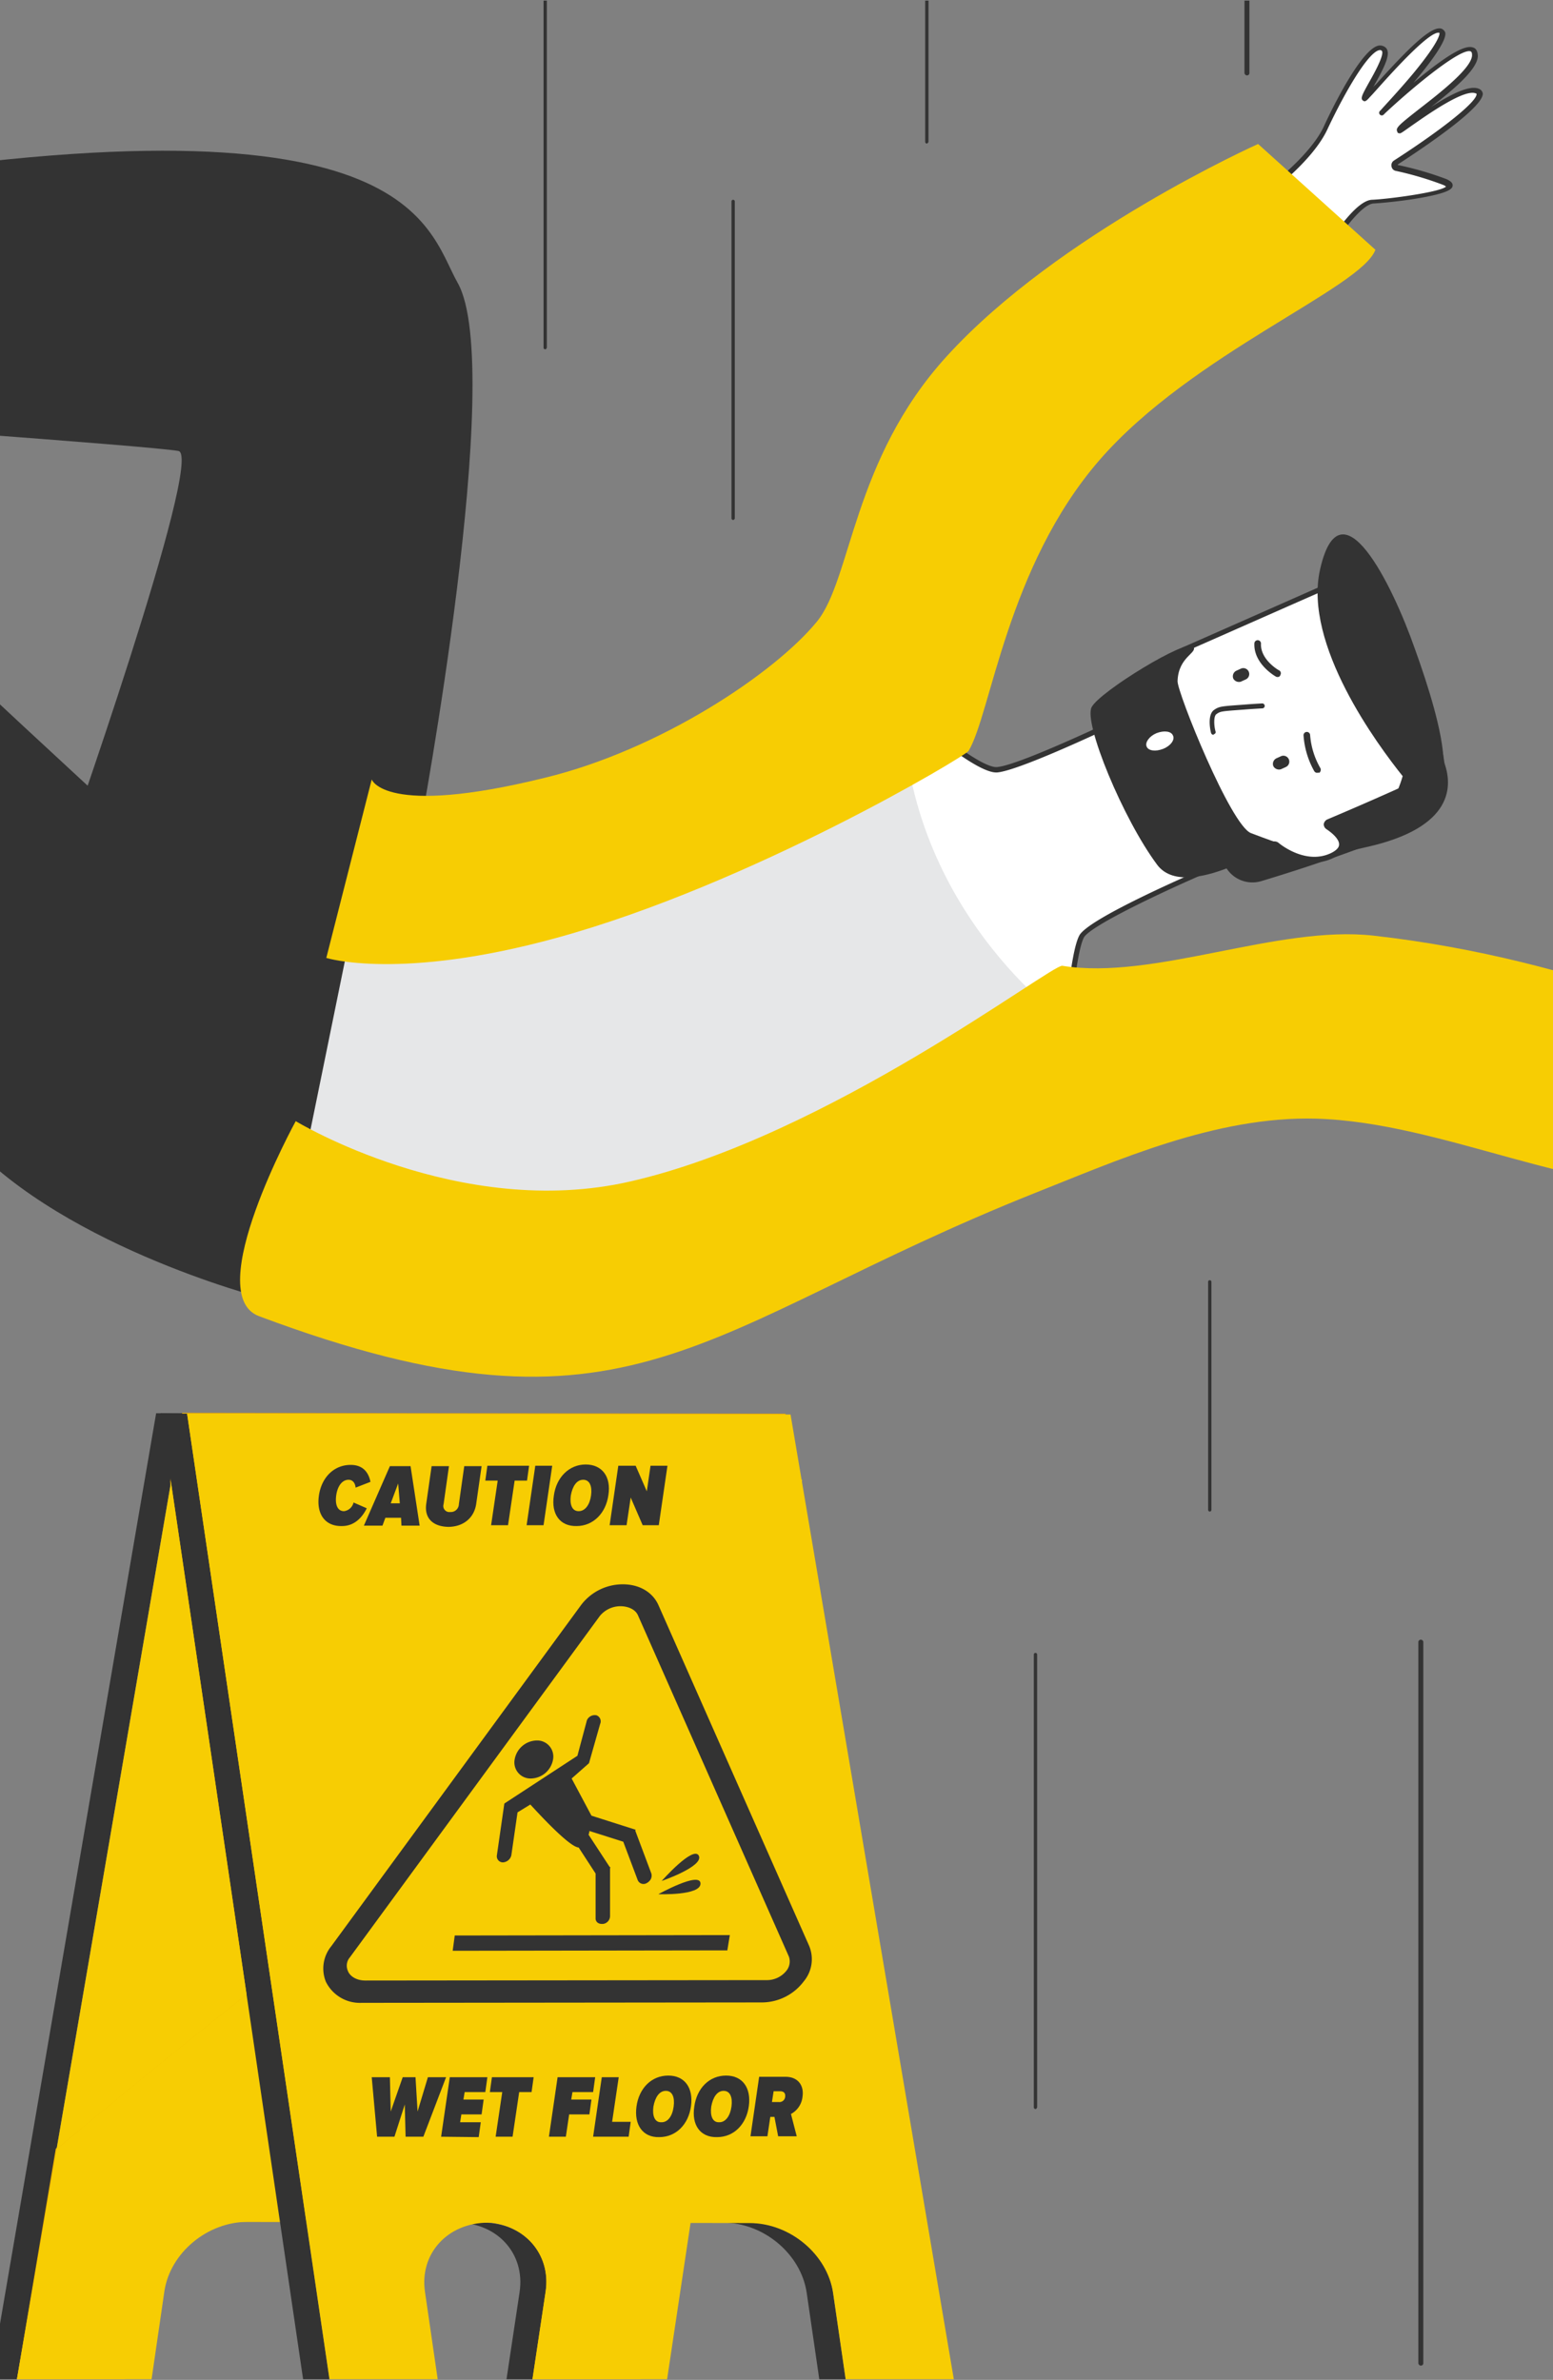
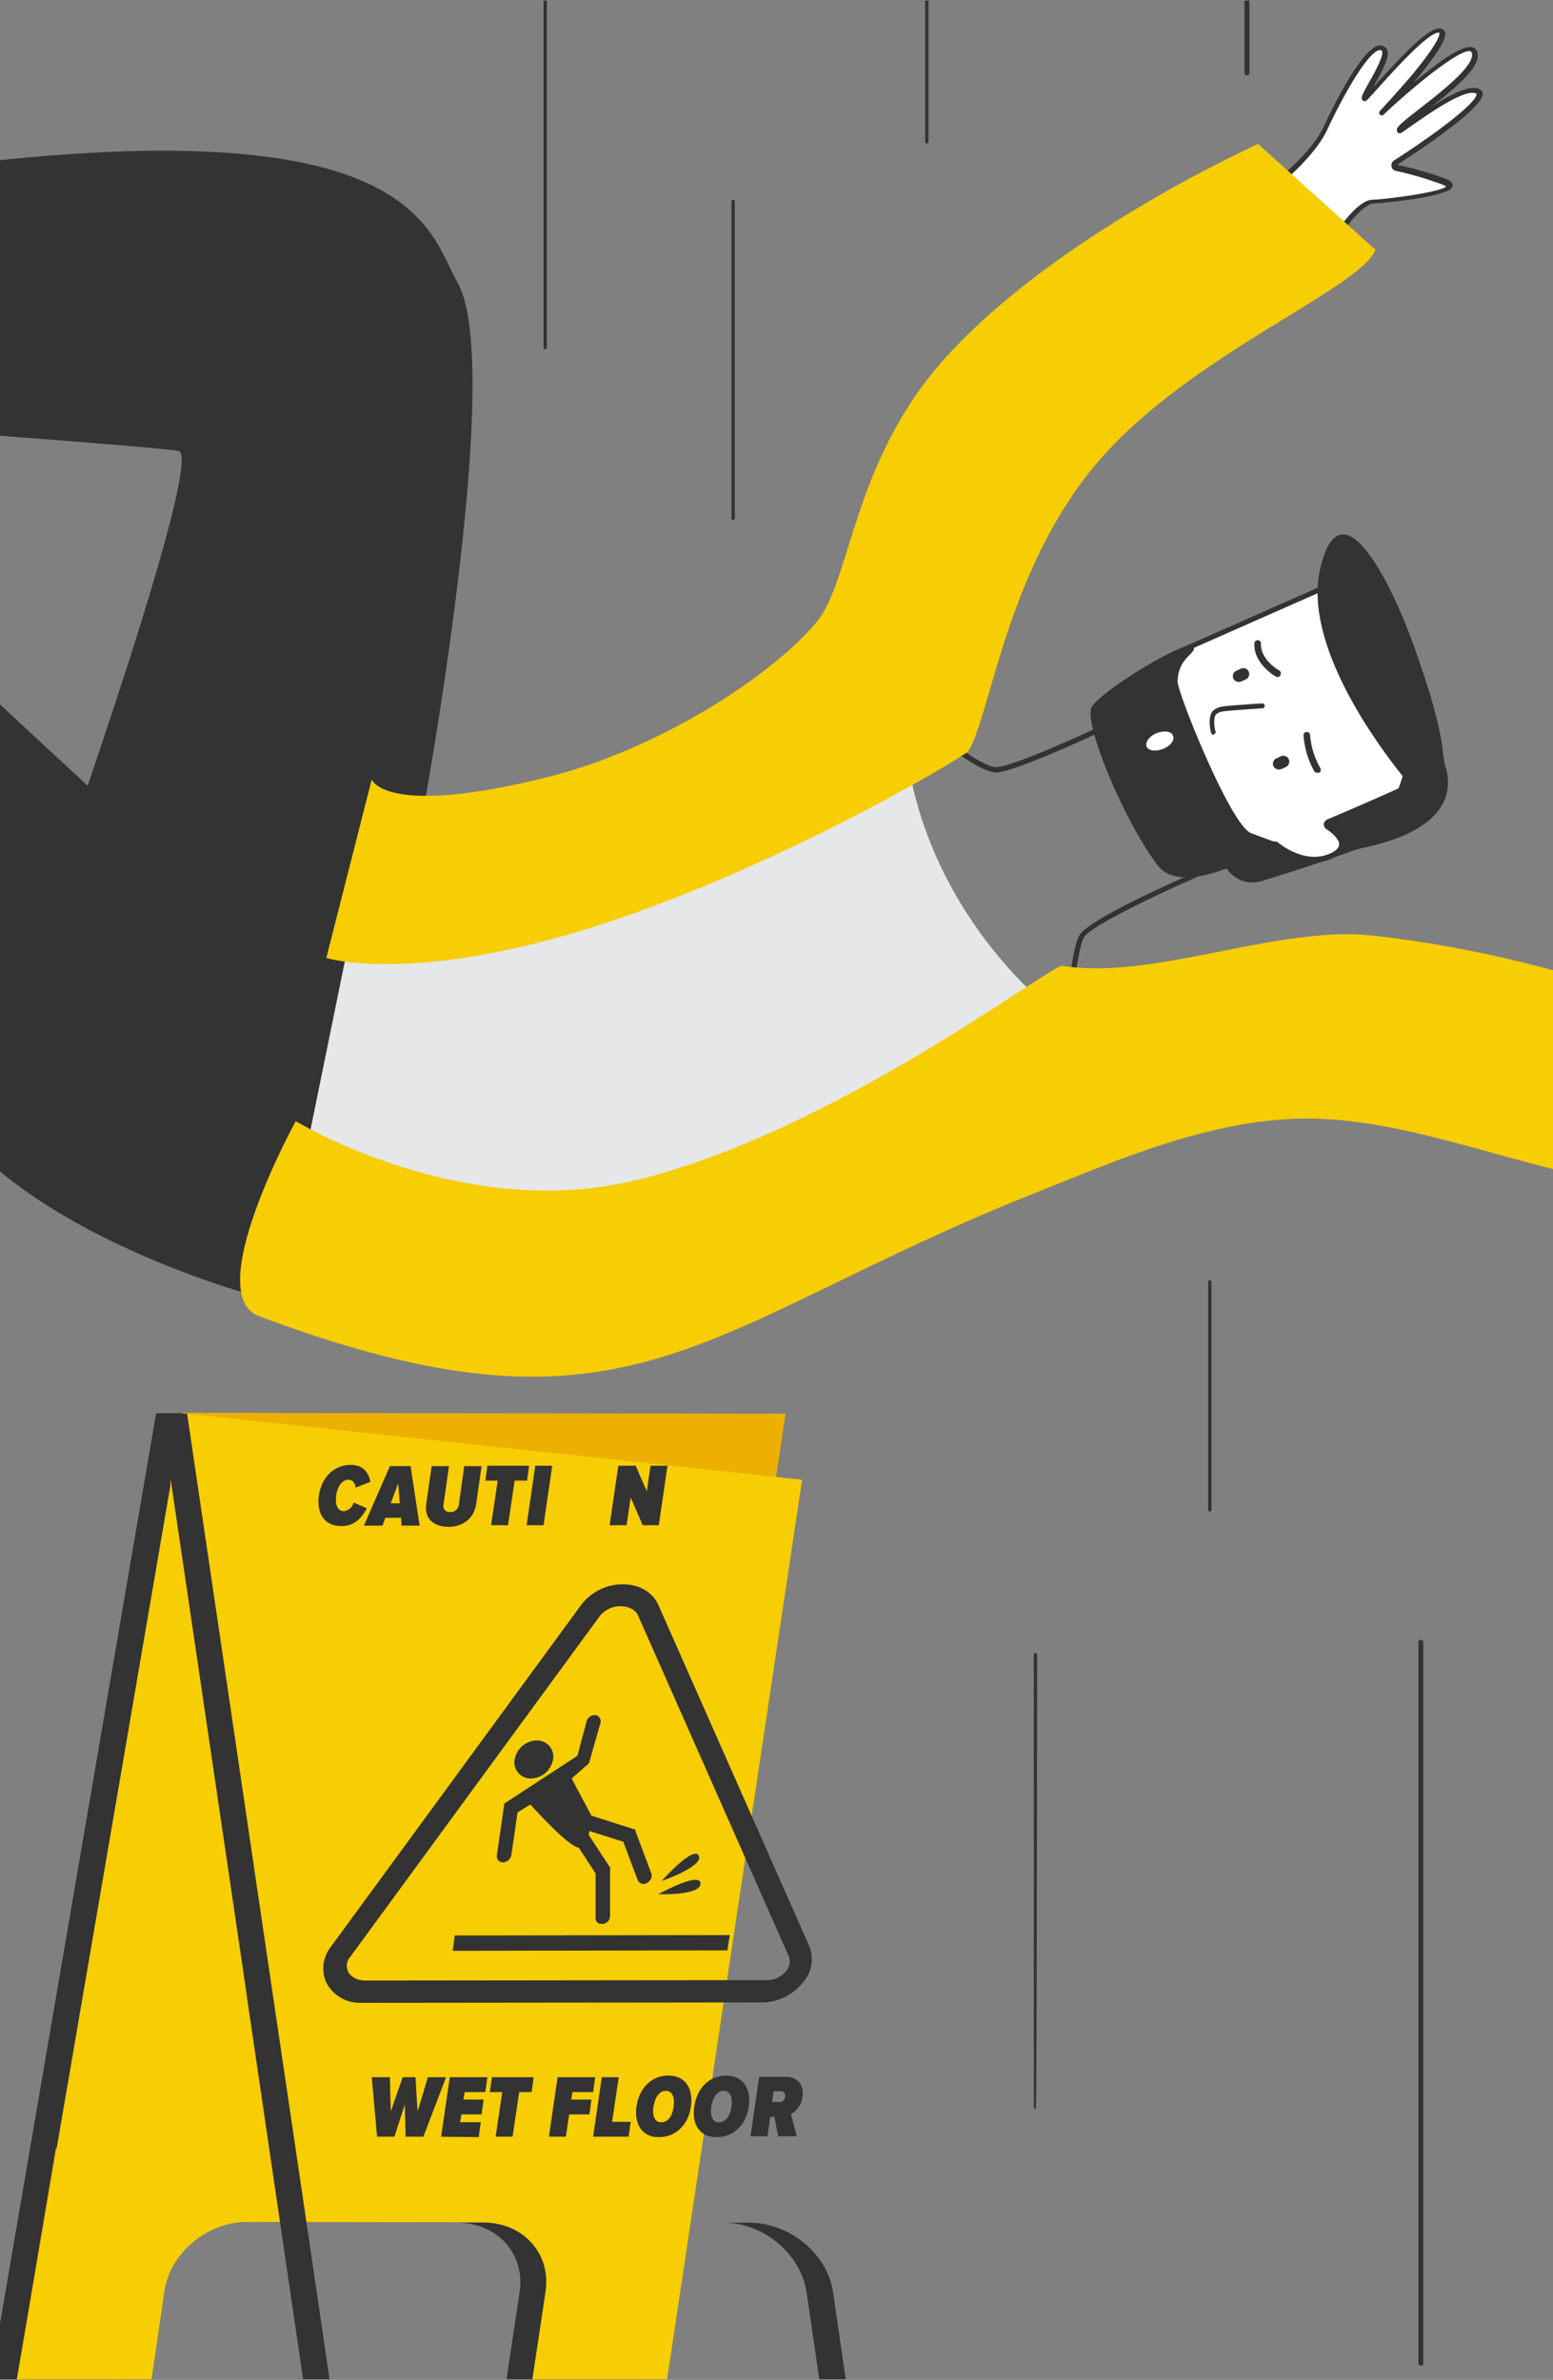
<svg xmlns="http://www.w3.org/2000/svg" width="376" height="576" viewBox="0 0 376 576">
  <rect x="0" y="0" width="376" height="576" fill="#808080" stroke="none" />
  <defs>
    <clipPath id="clip-path">
      <rect id="Rectangle_1882" data-name="Rectangle 1882" width="376" height="576" transform="translate(-1 236)" fill="#efefef" />
    </clipPath>
    <clipPath id="clip-path-2">
      <rect id="Rectangle_2755" data-name="Rectangle 2755" width="376" height="575.7" />
    </clipPath>
  </defs>
  <g id="Mask_Group_33" data-name="Mask Group 33" transform="translate(1 -236)" clip-path="url(#clip-path)">
    <g id="Personal_Accident_Page" data-name="Personal Accident Page" transform="translate(-1 236.15)">
      <g id="Group_51410" data-name="Group 51410" clip-path="url(#clip-path-2)">
        <path id="Path_21724" data-name="Path 21724" d="M-2.3,575.7H4.1L13.7,520h0L41.4,358.6l2.9-16.7H37.8L11.4,495.8Z" fill="#333" />
        <path id="Path_21725" data-name="Path 21725" d="M125.8,554.6l-3.2,21.3H129l3.2-21.3c1.4-9.3-5.4-16.8-15.2-16.8h-6.4C120.4,537.8,127.2,545.3,125.8,554.6Z" fill="#333" />
        <path id="Path_21726" data-name="Path 21726" d="M4.1,575.7H30.3l3.1-21.3c1.4-9.3,10.4-16.8,20.2-16.8l63.3.1c9.8,0,16.6,7.6,15.2,16.8l-3.2,21.3h26.2L190.2,342l-146.1-.2-2.9,16.7,18.3,124c-21.2,16.6-46,37.4-46,37.4Z" fill="#edb000" />
        <path id="Path_21727" data-name="Path 21727" d="M4.1,575.7H36.7l3.1-21.3c1.4-9.3,10.4-16.8,20.2-16.8l56.9.1c9.8,0,16.6,7.6,15.2,16.8l-3.2,21.3h32.6L194.2,358,44.3,341.9l-2.9,16.7,18.3,124c-21.2,16.6-46,37.4-46,37.4Z" fill="#f7cd03" />
        <path id="Path_21728" data-name="Path 21728" d="M38.9,341.9l2.5,16.7,18.3,124,8.1,55.1,5.6,38.1h6.4l-5.6-38.1-8.8-59.5L45.3,342Z" fill="#333" />
        <path id="Path_21729" data-name="Path 21729" d="M175.1,537.8c9.8,0,18.8,7.6,20.2,16.9l3.1,21.3h6.4l-3.1-21.3c-1.3-9.3-10.4-16.8-20.2-16.9Z" fill="#333" />
-         <path id="Path_21730" data-name="Path 21730" d="M45.3,342,79.8,575.9H106l-3.1-21.3c-1.4-9.3,5.5-16.8,15.3-16.8l63.3.1c9.8,0,18.8,7.6,20.2,16.9l3.1,21.3H231L191.4,342.2Z" fill="#f7cd03" />
        <g id="Group_51407" data-name="Group 51407">
          <path id="Path_21731" data-name="Path 21731" d="M195.9,470.8l-36.5-82.5c-1.4-3.1-4.6-5-8.6-5a12.646,12.646,0,0,0-10.1,5L80.2,470.9a8.521,8.521,0,0,0-1.3,8.6,9.18,9.18,0,0,0,8.6,5.1l97-.1a12.739,12.739,0,0,0,10.1-5.1A8.355,8.355,0,0,0,195.9,470.8Zm-5.4,5.9a6.032,6.032,0,0,1-5,2.4l-97,.1c-2.4,0-3.9-1.2-4.3-2.4a3.073,3.073,0,0,1,.5-3.2L145.2,391a6.457,6.457,0,0,1,5-2.4c1.6,0,3.6.6,4.3,2.3L191,473.4A3.556,3.556,0,0,1,190.5,476.7Z" fill="#333" />
          <path id="Path_21732" data-name="Path 21732" d="M128.6,430.3a5.554,5.554,0,0,0,5.3-4.6,3.9,3.9,0,0,0-4-4.6,5.554,5.554,0,0,0-5.3,4.6A3.9,3.9,0,0,0,128.6,430.3Z" fill="#333" />
          <path id="Path_21733" data-name="Path 21733" d="M120.3,448.9a1.472,1.472,0,0,0,1.5,1.7,2.229,2.229,0,0,0,2-1.7l1.5-10.4,3.1-1.9c2.3,2.5,9.5,10.3,11.7,10.4l4.1,6.3v10.8a1.29,1.29,0,0,0,.5,1.1,1.689,1.689,0,0,0,1,.3h.3a1.934,1.934,0,0,0,1.7-1.9V452l.1-.1-.1-.1v-.1h-.1l-5.1-7.8a2.92,2.92,0,0,0,.2-.9l8.2,2.6,3.5,9.3a1.514,1.514,0,0,0,2.2.7,2.41,2.41,0,0,0,1-1,1.95,1.95,0,0,0,.1-1.3l-3.9-10.4.1-.2-10.7-3.4-4.8-9,4.2-3.7h0l2.7-9.5a1.55,1.55,0,0,0-.9-2.1,2.085,2.085,0,0,0-2.3,1.2l-2.3,8.6-17.6,11.5-.1.1h0Z" fill="#333" />
          <path id="Path_21734" data-name="Path 21734" d="M169.2,449c-1.3-2.6-9,6.1-9,6.1S170.4,451.6,169.2,449Z" fill="#333" />
          <path id="Path_21735" data-name="Path 21735" d="M169.6,455.7c-.1-3-10.2,2.6-10.2,2.6S169.7,458.7,169.6,455.7Z" fill="#333" />
          <path id="Path_21736" data-name="Path 21736" d="M109.6,472l66.5-.1.6-3.7-66.6.1Z" fill="#333" />
        </g>
        <g id="Group_51408" data-name="Group 51408">
          <path id="Path_21737" data-name="Path 21737" d="M77.2,361.9c.6-4.4,3.6-7.5,7.7-7.5,3.3,0,4.4,2.2,4.8,4.1l-3.6,1.4c-.1-1.1-.7-1.9-1.7-1.9-1.6,0-2.7,1.6-3,3.8s.3,3.8,1.9,3.8a2.731,2.731,0,0,0,2.3-2.1l3.2,1.4c-.9,1.8-2.7,4.3-6,4.3C78.7,369.3,76.6,366.3,77.2,361.9Z" fill="#333" />
          <path id="Path_21738" data-name="Path 21738" d="M97.2,369.1l-.1-1.9H93.3l-.7,1.9H88.1l6.3-14.4h5l2.2,14.4Zm-.8-10.2-1.8,4.8h2.2Z" fill="#333" />
          <path id="Path_21739" data-name="Path 21739" d="M103.2,363.8l1.3-9.1h4.2l-1.3,9.2a1.461,1.461,0,0,0,1.6,1.9,1.947,1.947,0,0,0,2.1-1.9l1.3-9.2h4.2l-1.3,9.1c-.5,3.5-3.2,5.6-6.8,5.6C104.8,369.3,102.7,367.3,103.2,363.8Z" fill="#333" />
          <path id="Path_21740" data-name="Path 21740" d="M118.9,369l1.6-10.8h-3l.5-3.6h10.1l-.5,3.6h-3L123,369Z" fill="#333" />
          <path id="Path_21741" data-name="Path 21741" d="M127.5,369l2.1-14.4h4.1L131.6,369Z" fill="#333" />
-           <path id="Path_21742" data-name="Path 21742" d="M134.1,361.8c.6-4.4,3.7-7.5,7.7-7.5s6.2,3,5.5,7.4c-.6,4.4-3.7,7.5-7.7,7.5C135.5,369.3,133.4,366.2,134.1,361.8Zm9,0c.3-2.2-.3-3.8-1.9-3.8s-2.6,1.6-3,3.8c-.3,2.2.3,3.8,1.9,3.8S142.8,364,143.1,361.8Z" fill="#333" />
          <path id="Path_21743" data-name="Path 21743" d="M155.6,369l-2.9-6.7-1,6.7h-4.1l2.1-14.4h4.2l2.7,6.2.9-6.2h4.1L159.5,369Z" fill="#333" />
        </g>
        <g id="Group_51409" data-name="Group 51409">
          <path id="Path_21744" data-name="Path 21744" d="M98.2,517l-.2-7.8L95.5,517H91.3L90,502.6h4.4l.2,8.3,2.9-8.3h3.1l.5,8.3,2.5-8.3H108L102.5,517Z" fill="#333" />
          <path id="Path_21745" data-name="Path 21745" d="M106.8,517l2.1-14.4H118l-.5,3.6h-5l-.3,1.8h4.9l-.5,3.6h-4.9l-.3,1.9h5l-.5,3.6Z" fill="#333" />
          <path id="Path_21746" data-name="Path 21746" d="M120,517l1.6-10.8h-3l.5-3.6h10.1l-.5,3.6h-3L124.1,517Z" fill="#333" />
          <path id="Path_21747" data-name="Path 21747" d="M132.9,517l2.1-14.4h9.1l-.5,3.6h-5l-.3,1.8h4.9l-.5,3.6h-4.9L137,517Z" fill="#333" />
          <path id="Path_21748" data-name="Path 21748" d="M143.6,517l2.1-14.4h4.1l-1.6,10.8h4.5l-.5,3.6Z" fill="#333" />
          <path id="Path_21749" data-name="Path 21749" d="M154.1,509.7c.6-4.4,3.6-7.5,7.7-7.5,4,0,6.1,3,5.5,7.4s-3.6,7.5-7.7,7.5C155.6,517.2,153.5,514.1,154.1,509.7Zm9,0c.3-2.2-.3-3.8-1.9-3.8s-2.6,1.6-3,3.8c-.3,2.2.3,3.8,1.8,3.8C161.7,513.6,162.8,512,163.1,509.7Z" fill="#333" />
          <path id="Path_21750" data-name="Path 21750" d="M168.1,509.7c.6-4.4,3.6-7.5,7.7-7.5,4,0,6.1,3,5.5,7.4s-3.6,7.5-7.7,7.5C169.5,517.2,167.4,514.1,168.1,509.7Zm9,0c.3-2.2-.3-3.8-1.9-3.8s-2.6,1.6-3,3.8c-.3,2.2.3,3.8,1.8,3.8C175.7,513.6,176.8,511.9,177.1,509.7Z" fill="#333" />
          <path id="Path_21751" data-name="Path 21751" d="M188.4,516.9l-.9-4.7h-1l-.7,4.7h-4.1l2.1-14.4h6.4c3,0,4.5,2.1,4.1,4.8a5.353,5.353,0,0,1-2.8,4.2l1.4,5.4Zm1.7-9.6c.1-.9-.4-1.3-1.2-1.3h-1.6l-.4,2.6h1.6A1.391,1.391,0,0,0,190.1,507.3Z" fill="#333" />
        </g>
        <path id="Path_21752" data-name="Path 21752" d="M13.7,520h0s24.8-20.7,46-37.4l-18.3-124Z" fill="#f7cd03" />
      </g>
      <g id="Group_51411" data-name="Group 51411" clip-path="url(#clip-path-2)">
        <path id="Path_21753" data-name="Path 21753" d="M45.3,212.1S-31.1,142.5-42.6,129-208.1,94.2-208.1,94.2l-18.1,56.3,139.6,25.8s51.6,66.5,76.3,96.8C12.2,300.8,63.5,314,63.5,314l38.1-113s21-111.9,9.2-132.7C103,54.5,100.1,18.9-55.1,46.6l3.1,54.9s88.7,6.3,95.2,7.5c6.4,1.2-28.3,99.3-28.3,99.3Z" fill="#333" />
      </g>
      <g id="Group_51412" data-name="Group 51412" clip-path="url(#clip-path-2)">
-         <path id="Path_21754" data-name="Path 21754" d="M293.2,209.8s-29.3,12.5-31.4,16.6-3.3,21-3.3,21l-50.2-32,15.3-40.6s13.3,11.6,17.8,11.2c6.2-.6,34-14.1,34-14.1Z" fill="#fff" />
-       </g>
+         </g>
      <g id="Group_51413" data-name="Group 51413" clip-path="url(#clip-path-2)">
        <path id="Path_21755" data-name="Path 21755" d="M259,248.4l-51.4-32.8,15.8-41.8.7.6c3.6,3.2,13.9,11.4,17.3,11.1,6-.5,33.5-13.9,33.8-14a.6.6,0,0,1,.5,1.1c-1.1.6-28,13.6-34.2,14.2-4.1.4-14.6-8.3-17.6-10.8l-14.8,39.3L258,246.5c.3-3.7,1.4-16.6,3.3-20.2,2.1-4.2,28.7-15.6,31.7-16.9a.6.6,0,0,1,.5,1.1c-11.7,5-29.7,13.5-31.1,16.3-2,4-3.2,20.6-3.2,20.8Z" fill="#333" />
      </g>
      <g id="Group_51414" data-name="Group 51414" clip-path="url(#clip-path-2)">
        <path id="Path_21756" data-name="Path 21756" d="M442.9,275s25.2,3.4,23.1,6.5c-2,3.1-24.5-1.7-24.6-1.2-.3.9,11.7,3.9,11.1,6.5-.8,3.6-14-1.7-22.8-6-8.8-4.2-25.3-2.8-25.3-2.8l9.9-19.4s9.9,3.3,12.8,1.1,19.6-12.9,16.5-7.3a79.729,79.729,0,0,1-6.9,10,.746.746,0,0,0,.6,1.2c6.4-.7,27.8-2.7,26.3.9-1.8,4.2-20.8,4-20.7,4.5.3,1.5,21.9-1.4,25.5,2.6,5.3,5.7-26,3.4-26,3.4Z" fill="#fff" />
      </g>
      <g id="Group_51415" data-name="Group 51415" clip-path="url(#clip-path-2)">
        <path id="Path_21757" data-name="Path 21757" d="M450.2,288.5c-5.4,0-17-5.4-20.8-7.2-8.5-4.1-24.9-2.8-25-2.8l-1.1.1,10.6-20.8.5.2c2.7.9,10.1,2.9,12.3,1.2a97.124,97.124,0,0,1,8.8-5.6c7.4-4.2,8.3-3.5,8.7-3.1.8.7.1,1.8-.1,2.2a75.613,75.613,0,0,1-6.9,10s-.1.1,0,.1l.1.1c11.2-1.2,25-2.1,26.8.3a1.392,1.392,0,0,1,.1,1.4c-1,2.3-5.9,3.4-11.9,4,6.8-.1,14.4,0,16.6,2.4a2.087,2.087,0,0,1,.6,2.3c-.5,1.1-2.6,2.6-14.5,2.6h-2.2c6.2,1.2,12.9,2.8,13.7,4.6a1.063,1.063,0,0,1-.1,1.2c-1.4,2.2-9,1.4-20.9-.4-.3-.1-.6-.1-1-.2.1,0,.2.1.4.1,4.8,1.9,8.5,3.5,8.1,5.5a1.785,1.785,0,0,1-1.1,1.3C451.6,288.4,451,288.5,450.2,288.5Zm-39.3-11.4c5.7,0,13.7.5,19,3.1,8.9,4.3,19,8.1,21.5,6.9a.664.664,0,0,0,.4-.5c.2-1.2-5.1-3.2-7.3-4.1-3.1-1.2-4.1-1.6-3.8-2.4.2-.6.7-.5,1.9-.3.8.1,1.9.3,3.1.5,5,.8,18.4,2.9,19.7,1h0c0-.1-.2-1.4-11.2-3.6-5.5-1.1-11-1.9-11.5-1.9h-.4a.6.6,0,1,1,0-1.2h.5c10.1.7,24.4.7,25.5-1.5.1-.3-.2-.7-.4-.9-2.1-2.3-11.5-2.1-17.7-2-6.5.1-7.8.1-8-.9l-.1-.3.2-.2c.2-.3.4-.3,3.3-.5,4.4-.3,16.1-1,17.3-3.8.1-.1,0-.1,0-.2-1.1-1.4-11.4-1.4-25.7.2a1.209,1.209,0,0,1-1.3-.7,1.37,1.37,0,0,1,.1-1.5,81.674,81.674,0,0,0,6.8-9.9,2.6,2.6,0,0,0,.3-.7c-1.8-.3-12.4,6.1-15.9,8.8-2.8,2.1-10.7-.2-12.9-.9l-9.2,18A23.539,23.539,0,0,1,410.9,277.1Z" fill="#333" />
      </g>
      <g id="Group_51416" data-name="Group 51416" clip-path="url(#clip-path-2)">
        <path id="Path_21758" data-name="Path 21758" d="M334.9,26.9S352.3,8.4,348.7,7.3s-17.9,16.8-18.3,16.5c-.7-.5,6.6-10.4,4.6-12.1-2.9-2.3-9.8,10.2-13.9,19s-17.9,18.2-17.9,18.2l19.9,8.8s5.6-8.8,9.2-9c3.6-.1,23.3-2.4,17.4-4.8a71.381,71.381,0,0,0-11.6-3.4.7.7,0,0,1-.2-1.3c5.4-3.5,23.3-15.4,19.8-17.2-4.1-2.1-18.7,10-18.9,9.6-.7-1.4,17.8-12.7,18.2-18.1.5-7.7-22.4,13.8-22.4,13.8Z" fill="#fff" />
      </g>
      <g id="Group_51417" data-name="Group 51417" clip-path="url(#clip-path-2)">
        <path id="Path_21759" data-name="Path 21759" d="M323.3,58.5,301.9,49l.9-.6c.1-.1,13.7-9.4,17.7-17.9,2-4.4,9-18.6,13.2-19.6a2.09,2.09,0,0,1,1.7.4c1.6,1.3-.2,4.8-2.8,9.4-.1.1-.1.2-.2.3a4.62,4.62,0,0,1,.7-.7c8-8.9,13.5-14.3,15.9-13.5a1.591,1.591,0,0,1,.9.9c.5,1.9-3.7,7.5-7.7,12.2.6-.5,1.1-.9,1.7-1.4,9.2-7.5,11.7-7.6,12.9-7.1.5.2,1,.8,1,2.1-.2,3.3-6.1,8.2-11.4,12.3,5.1-3.3,9.6-5.5,11.8-4.4a1.479,1.479,0,0,1,.8,1.1c.1,3-11.1,11-20.5,17.1l-.1.1a.1.1,0,0,0,.1.1,80.217,80.217,0,0,1,11.7,3.4c.4.2,1.6.7,1.5,1.6-.1.6-.3,1.7-8.7,3.1-4.2.7-8.7,1.1-10.4,1.2-2.7.1-7.2,6.3-8.8,8.7Zm-18.9-9.7L322.8,57c1.3-1.9,6-8.7,9.4-8.8,4.4-.2,16.7-1.9,17.9-3.2a3.216,3.216,0,0,0-.7-.4,78.784,78.784,0,0,0-11.5-3.4,1.281,1.281,0,0,1-1-1.1,1.344,1.344,0,0,1,.6-1.4c12.1-7.8,20.1-14.3,20-16.1a.1.1,0,0,0-.1-.1c-2.7-1.4-12.2,5.4-15.8,7.9-2.4,1.7-2.5,1.8-2.9,1.7l-.3-.1-.1-.3c-.5-.9.5-1.7,5.6-5.7,4.9-3.8,12.3-9.6,12.5-12.7,0-.4,0-.8-.3-1-2.2-1-13.3,8-20.7,14.9h0l-.1.1-.3.3a.636.636,0,0,1-.9-.9l.3-.3c.3-.4,4.1-4.4,7.7-8.7,7.1-8.6,6.4-9.9,6.4-9.9h0c-2.2-.7-11.3,9.4-14.7,13.2-.9,1-1.6,1.8-2.1,2.3-.8.9-1.2,1.3-1.7.9-.7-.5-.2-1.4,1.4-4.3,1.2-2.1,4-7.1,3.1-7.8a.661.661,0,0,0-.6-.1c-2.7.6-8.2,10-12.4,18.9C318,38.7,307.5,46.6,304.4,48.8Z" fill="#333" />
      </g>
      <g id="Group_51418" data-name="Group 51418" clip-path="url(#clip-path-2)">
        <path id="Path_21760" data-name="Path 21760" d="M258.5,247.4s-40.5-27.8-40-79.9l-129.7,39-17,83.3,75.6,9.7Z" fill="#e6e7e8" />
      </g>
      <g id="Group_51419" data-name="Group 51419" clip-path="url(#clip-path-2)">
        <path id="Path_21761" data-name="Path 21761" d="M234.5,181.6c5.4-8.9,9.3-44.6,31.7-70.4S329.6,69.6,333,60.3L304.6,34.7s-48.3,21.6-75.4,51.4c-22.9,25.1-23,54.1-31.5,64.3-10.2,12.4-37.8,30.9-65.8,37.7-38.9,9.6-41.9.4-41.9.4L79,231.7s17.8,5.6,55.9-4.9C181.8,213.9,233.7,182.9,234.5,181.6Z" fill="#f7cd03" />
      </g>
      <g id="Group_51420" data-name="Group 51420" clip-path="url(#clip-path-2)">
        <path id="Path_21762" data-name="Path 21762" d="M62.7,318.4c90.5,33.9,106.2,2.7,188.1-29.9,19-7.5,43.5-18.6,67.9-17.9,30.8.9,63.2,18.8,93.6,16.6l10.8-35.5s-39.5-19.7-90.6-25.4c-23.2-2.6-53.2,10.9-75.3,7.3-2.6-.4-56.8,41.3-104.6,52.2-41.4,9.5-81-14.6-81-14.6S48.6,313.1,62.7,318.4Z" fill="#f7cd03" />
      </g>
      <g id="Group_51421" data-name="Group 51421" clip-path="url(#clip-path-2)">
        <path id="Path_21763" data-name="Path 21763" d="M346.5,172.4c2.2,6.4,7.8,21.7-3,26.8-12.3,5.8-29.1,11.2-38.1,13.9a7.466,7.466,0,0,1-8.9-3.9L279,171.8a7.477,7.477,0,0,1,2.8-9.5c10.8-6.7,34.4-19.8,38.7-20.1C335.1,141,343,162.3,346.5,172.4Z" fill="#333" />
      </g>
      <g id="Group_51422" data-name="Group 51422" clip-path="url(#clip-path-2)">
        <path id="Path_21764" data-name="Path 21764" d="M276.4,199.3c-6.2-10-10.4-24.1-8.5-29.5,1.1-3.2,9.2-8,18.8-12.8.3-.1,35-15.5,35-15.5L344,188.8s-10.5,4.8-22.4,9.9a.748.748,0,0,0-.1,1.3c2.6,1.8,5.4,4.7,1.1,6.9-5.4,2.7-11.1-.6-13.4-2.5a.744.744,0,0,0-.9-.1c-8.5,3.3-16,5.9-19.1,5.9a8.3,8.3,0,0,1-5-1.8Z" fill="#fff" />
      </g>
      <g id="Group_51423" data-name="Group 51423" clip-path="url(#clip-path-2)">
        <path id="Path_21765" data-name="Path 21765" d="M289.2,210.7a9.06,9.06,0,0,1-5.3-1.9.583.583,0,1,1,.6-1,8.472,8.472,0,0,0,4.7,1.7c2.6,0,9-2,18.8-5.9a1.6,1.6,0,0,1,1.5.2c.7.6,6.8,5.4,12.8,2.5,1.2-.6,1.9-1.3,1.9-2,.1-1-1-2.4-3.1-3.8a1.426,1.426,0,0,1-.6-1.2,1.548,1.548,0,0,1,.8-1.1c10.2-4.3,19.5-8.5,21.8-9.6l-21.7-46.2c-4.4,1.9-34,15-34.5,15.2-14.1,7.1-17.9,10.7-18.5,12.5-1.8,5.1,2.2,18.9,8.4,29a.583.583,0,0,1-1,.6c-6.5-10.5-10.5-24.5-8.5-30,1.1-2.9,7.3-7.2,19.1-13.2.3-.1,31.5-13.9,35.1-15.5l.5-.2,22.8,48.4-.6.3c-.1,0-10.6,4.9-22.4,9.9a.1.1,0,0,0-.1.1c0,.1,0,.1.1.1,2.5,1.7,3.7,3.4,3.6,4.9-.1,1.2-.9,2.2-2.6,3-5,2.5-10.7.2-14.1-2.6a.187.187,0,0,0-.3,0c-10,3.9-16.5,5.9-19.3,6C289.3,210.7,289.2,210.7,289.2,210.7Z" fill="#333" />
      </g>
      <g id="Group_51424" data-name="Group 51424" clip-path="url(#clip-path-2)">
        <path id="Path_21766" data-name="Path 21766" d="M299.9,164.9a1.56,1.56,0,0,1-1.3-.8,1.506,1.506,0,0,1,.7-1.9l1.1-.5a1.432,1.432,0,1,1,1.2,2.6l-1.1.5A1.268,1.268,0,0,1,299.9,164.9Z" fill="#333" />
      </g>
      <g id="Group_51425" data-name="Group 51425" clip-path="url(#clip-path-2)">
        <path id="Path_21767" data-name="Path 21767" d="M309.6,186.1a1.56,1.56,0,0,1-1.3-.8,1.506,1.506,0,0,1,.7-1.9l1.1-.5a1.432,1.432,0,1,1,1.2,2.6l-1.1.5A1.268,1.268,0,0,1,309.6,186.1Z" fill="#333" />
      </g>
      <g id="Group_51426" data-name="Group 51426" clip-path="url(#clip-path-2)">
        <path id="Path_21768" data-name="Path 21768" d="M318.9,186.9a.842.842,0,0,1-.7-.4,20.466,20.466,0,0,1-2.6-8.7.8.8,0,1,1,1.6,0,18.863,18.863,0,0,0,2.5,8,.909.909,0,0,1-.3,1.1A.781.781,0,0,0,318.9,186.9Zm-1.8-9.2Z" fill="#333" />
      </g>
      <g id="Group_51427" data-name="Group 51427" clip-path="url(#clip-path-2)">
        <path id="Path_21769" data-name="Path 21769" d="M309.3,163.7a.6.6,0,0,1-.4-.1c-.2-.1-5.4-3.1-5.2-8a.8.8,0,1,1,1.6,0c-.2,3.9,4.3,6.5,4.4,6.5a.8.8,0,0,1,.3,1.1A.64.64,0,0,1,309.3,163.7Z" fill="#333" />
      </g>
      <g id="Group_51428" data-name="Group 51428" clip-path="url(#clip-path-2)">
        <path id="Path_21770" data-name="Path 21770" d="M293.8,177.7a.634.634,0,0,1-.6-.5c-.2-.7-.9-4.3.7-5.5,1.3-.9,1.7-.9,7.2-1.3q1.8-.15,4.5-.3a.6.6,0,0,1,0,1.2q-2.7.15-4.5.3c-5.5.4-5.6.4-6.6,1.1-.7.5-.6,2.8-.2,4.2.1.3-.1.6-.5.7C293.9,177.7,293.8,177.7,293.8,177.7Z" fill="#333" />
      </g>
      <g id="Group_51429" data-name="Group 51429" clip-path="url(#clip-path-2)">
        <path id="Path_21771" data-name="Path 21771" d="M309.2,203.8s-2.1-.7-6.3-2.3c-4.9-1.8-17.9-34.1-17.8-36.8.2-6,5-6.8,3.8-8.4-1.5-2-22.6,10.9-24.6,14.7s7.6,27.1,15.9,38.2C287.1,218.3,309.2,203.8,309.2,203.8Z" fill="#333" />
      </g>
      <g id="Group_51430" data-name="Group 51430" clip-path="url(#clip-path-2)">
        <path id="Path_21772" data-name="Path 21772" d="M349.5,184c-.2-7-3.7-18.1-6.9-27-5.6-16-18.1-41.1-23-19.3-4.1,18.2,14,42.5,20,50-5.6,19.3-25.4,20.8-8.9,17.2C352,200.2,351.9,190,349.5,184Z" fill="#333" />
      </g>
      <g id="Group_51431" data-name="Group 51431" clip-path="url(#clip-path-2)">
        <path id="Path_21773" data-name="Path 21773" d="M277.6,180.5c.4,1.1,2.2,1.3,4,.6s2.9-2.2,2.4-3.2c-.4-1.1-2.2-1.3-4-.6C278.3,178,277.2,179.5,277.6,180.5Z" fill="#fff" />
      </g>
      <g id="Group_51432" data-name="Group 51432" clip-path="url(#clip-path-2)">
        <path id="Path_21774" data-name="Path 21774" d="M177.5,125.7a.43.43,0,0,1-.4-.4V48.6a.4.4,0,1,1,.8,0v76.8C177.8,125.5,177.7,125.7,177.5,125.7Z" fill="#333" />
      </g>
      <g id="Group_51433" data-name="Group 51433" clip-path="url(#clip-path-2)">
        <path id="Path_21775" data-name="Path 21775" d="M224.4,34.6a.43.43,0,0,1-.4-.4V-21a.43.43,0,0,1,.4-.4.43.43,0,0,1,.4.4V34.2C224.7,34.4,224.5,34.6,224.4,34.6Z" fill="#333" />
      </g>
      <g id="Group_51434" data-name="Group 51434" clip-path="url(#clip-path-2)">
        <path id="Path_21776" data-name="Path 21776" d="M132,84.4a.43.43,0,0,1-.4-.4V-25.6a.43.43,0,0,1,.4-.4.43.43,0,0,1,.4.4V84C132.3,84.2,132.2,84.4,132,84.4Z" fill="#333" />
      </g>
      <g id="Group_51435" data-name="Group 51435" clip-path="url(#clip-path-2)">
        <path id="Path_21777" data-name="Path 21777" d="M301.9,18.1a.645.645,0,0,1-.6-.6V-157a.645.645,0,0,1,.6-.6.645.645,0,0,1,.6.6V17.5A.576.576,0,0,1,301.9,18.1Z" fill="#333" />
      </g>
      <g id="Group_51436" data-name="Group 51436" clip-path="url(#clip-path-2)">
        <path id="Path_21778" data-name="Path 21778" d="M292.9,365.7a.43.43,0,0,1-.4-.4V310.1a.4.4,0,0,1,.8,0v55.2A.43.43,0,0,1,292.9,365.7Z" fill="#333" />
      </g>
      <g id="Group_51437" data-name="Group 51437" clip-path="url(#clip-path-2)">
-         <path id="Path_21779" data-name="Path 21779" d="M250.7,510.3a.43.43,0,0,1-.4-.4V400.3a.4.4,0,0,1,.8,0V509.9C251,510.1,250.9,510.3,250.7,510.3Z" fill="#333" />
+         <path id="Path_21779" data-name="Path 21779" d="M250.7,510.3a.43.43,0,0,1-.4-.4V400.3a.4.4,0,0,1,.8,0C251,510.1,250.9,510.3,250.7,510.3Z" fill="#333" />
      </g>
      <g id="Group_51438" data-name="Group 51438" clip-path="url(#clip-path-2)">
        <path id="Path_21780" data-name="Path 21780" d="M344,572.4a.645.645,0,0,1-.6-.6V397.3a.6.6,0,0,1,1.2,0V571.8A.576.576,0,0,1,344,572.4Z" fill="#333" />
      </g>
    </g>
  </g>
</svg>